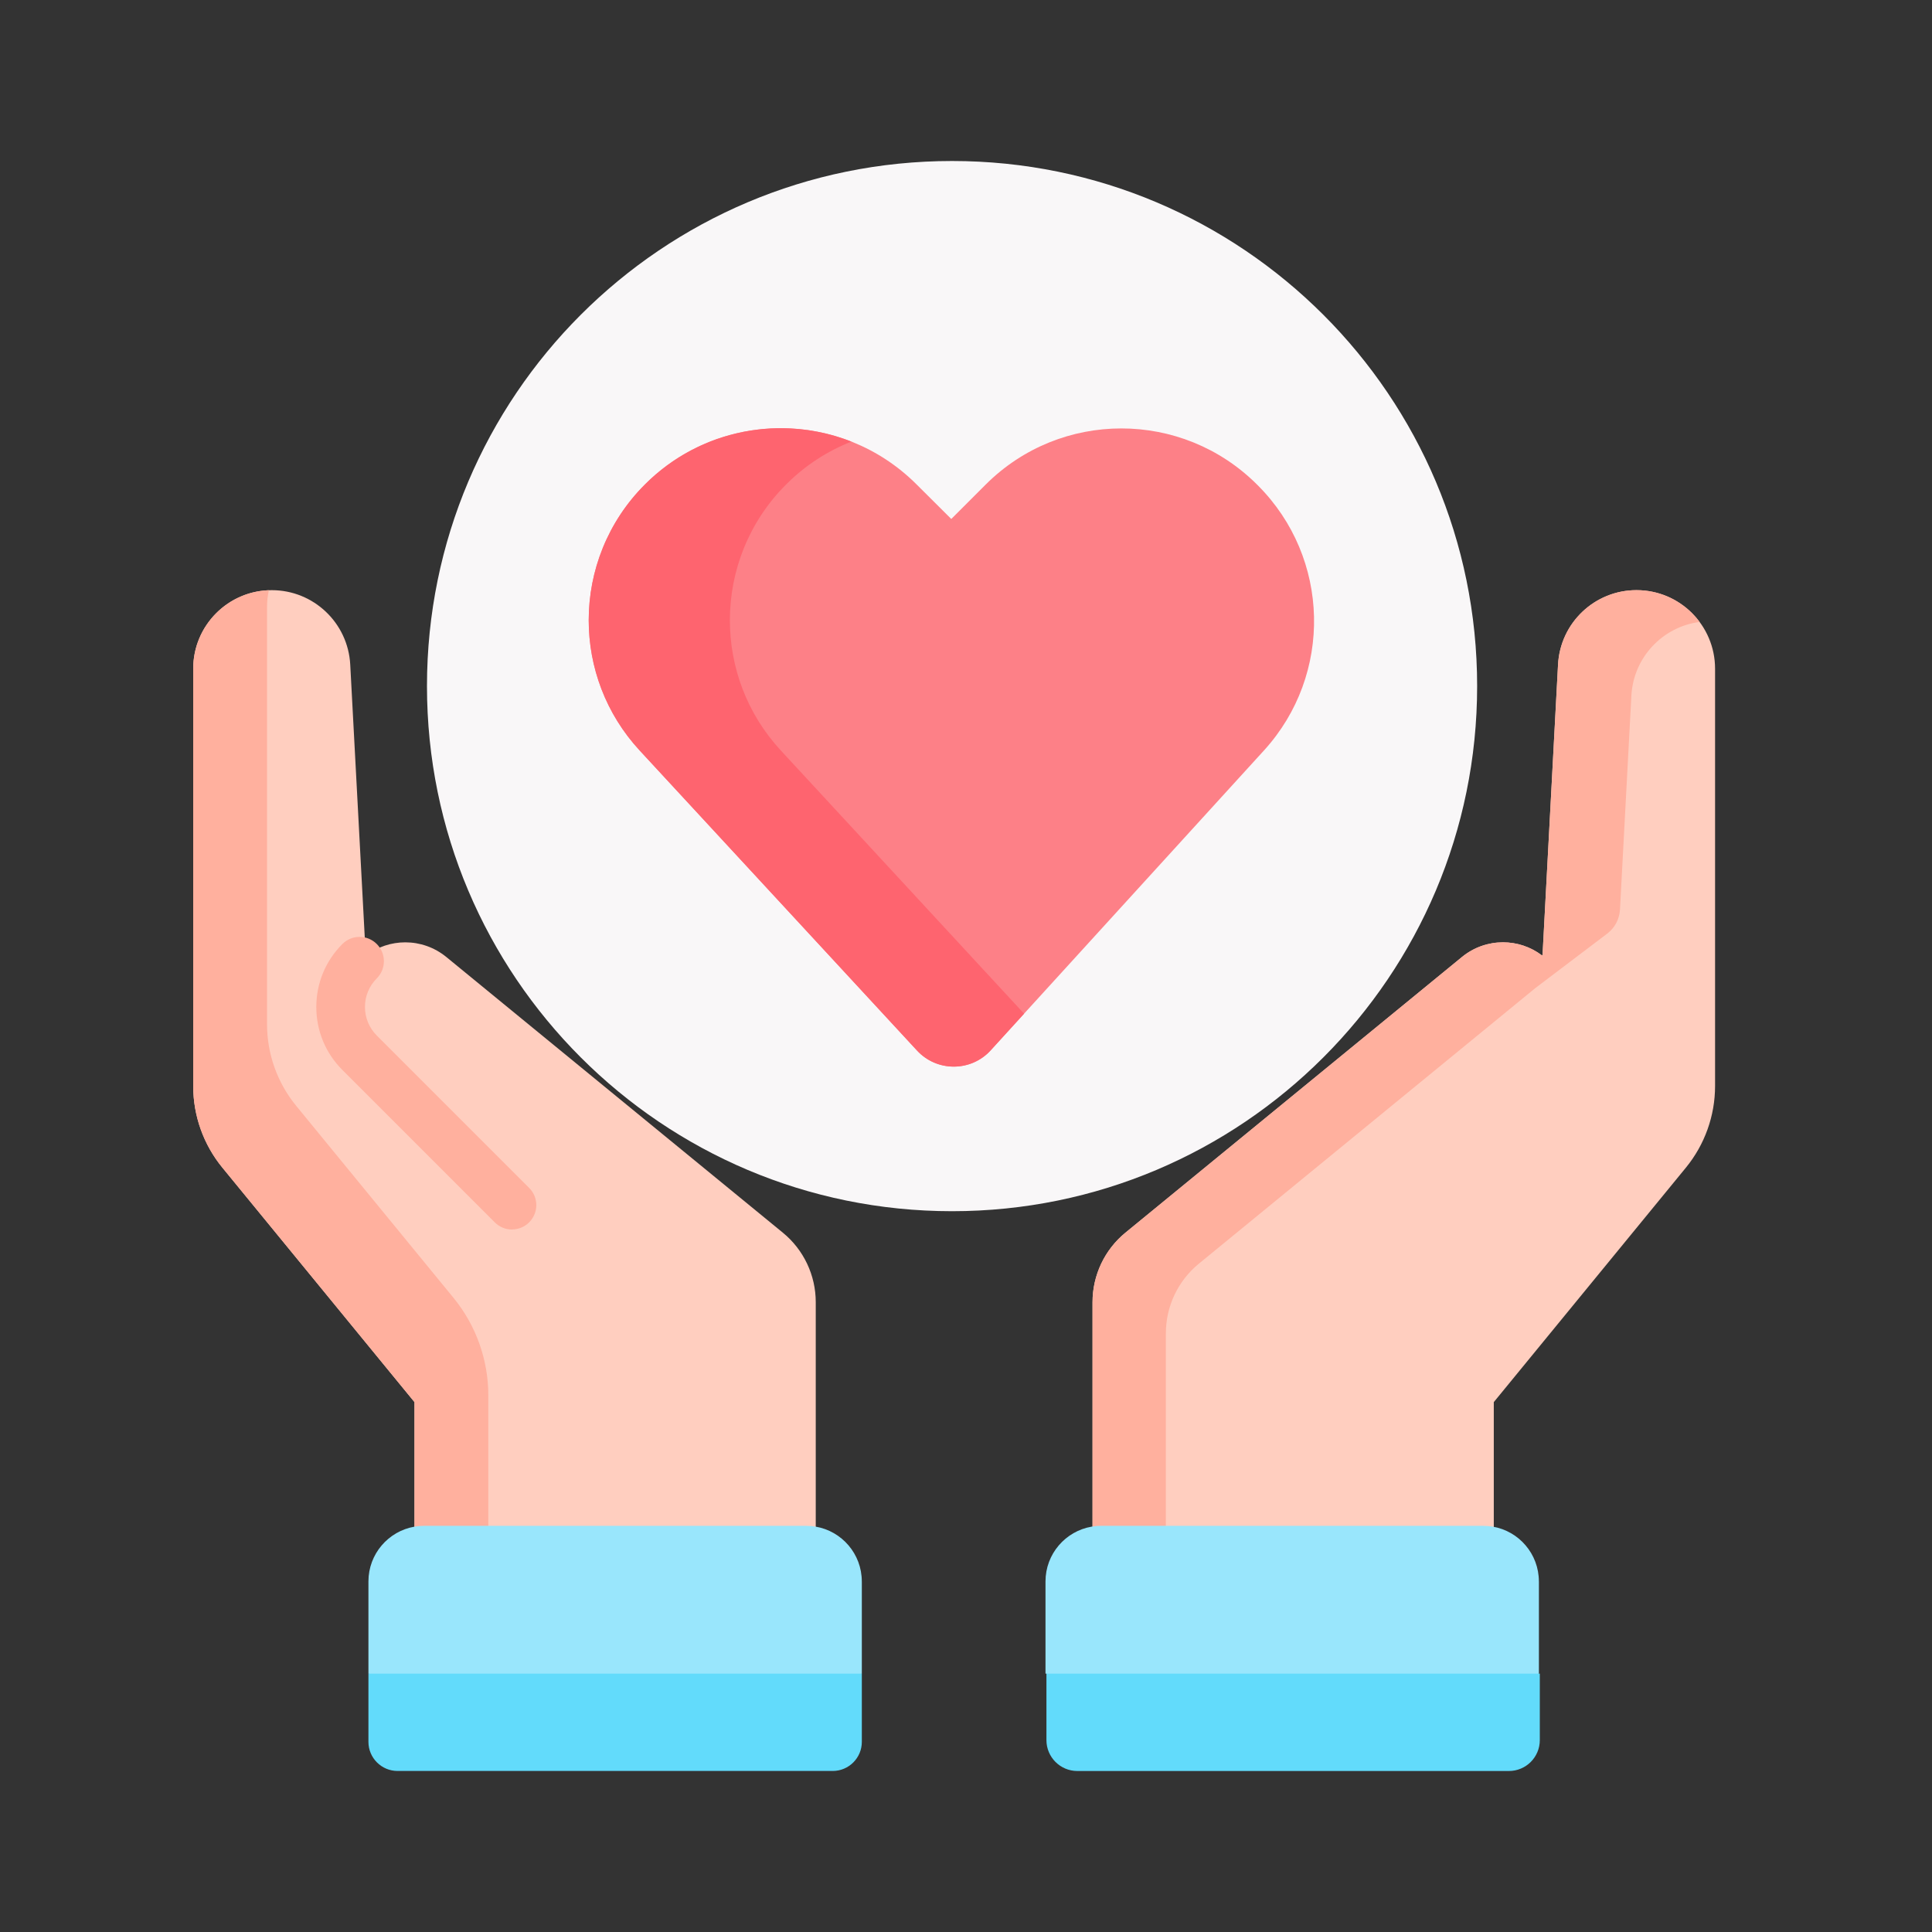
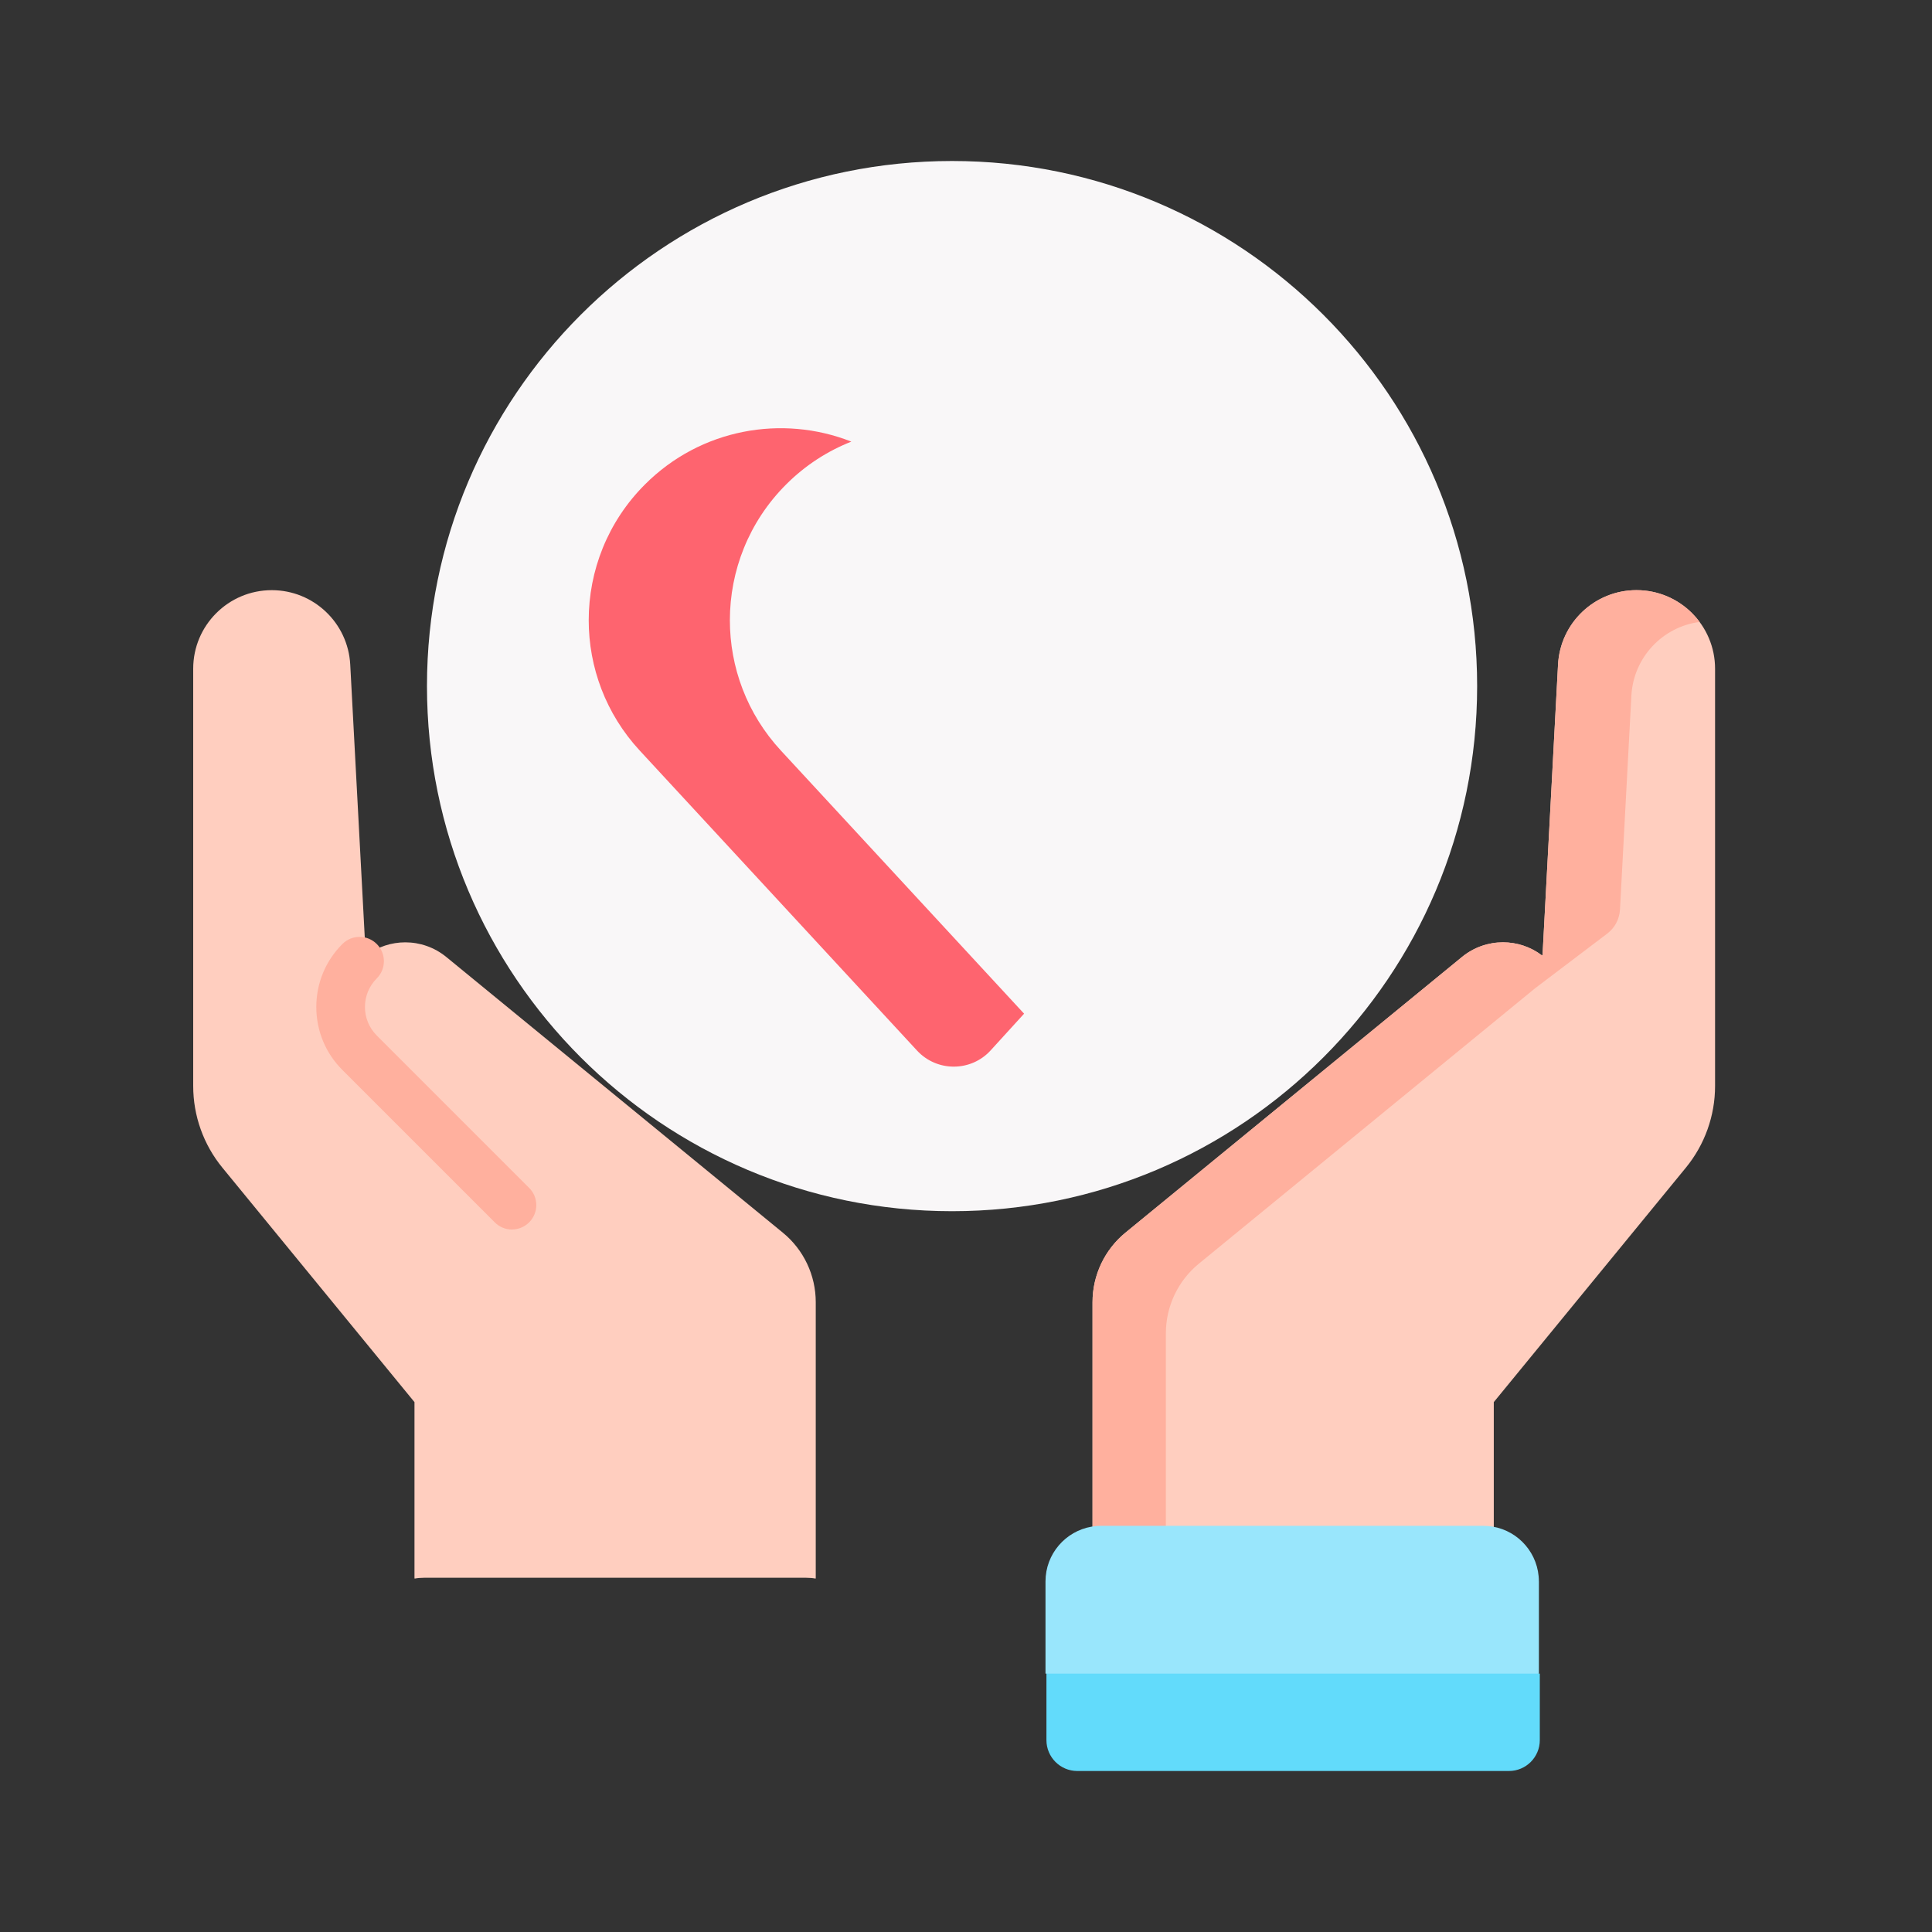
<svg xmlns="http://www.w3.org/2000/svg" width="60" height="60" viewBox="0 0 60 60" fill="none">
  <rect x="0" y="0" width="60" height="60" fill="#333333" stroke="none" />
  <path d="M47.792 51.977C47.763 51.977 45.037 49.495 44.851 49.682C44.664 49.868 35.38 49.682 35.38 49.682L32.498 51.954V54.041C32.498 54.57 32.928 55 33.457 55H46.861C47.391 55 47.82 54.57 47.82 54.041V51.974C47.803 51.976 47.793 51.978 47.791 51.978L47.792 51.977Z" fill="#62DBFB" />
  <path d="M29.567 37.615C38.573 37.615 45.874 30.314 45.874 21.307C45.874 12.301 38.573 5 29.567 5C20.561 5 13.26 12.301 13.26 21.307C13.26 30.314 20.561 37.615 29.567 37.615Z" fill="#F9F7F8" />
-   <path d="M30.766 32.619L39.253 23.307C41.4 20.952 41.316 17.325 39.062 15.072L39.042 15.052C36.712 12.723 32.936 12.723 30.608 15.052L29.543 16.117L28.456 15.035C26.125 12.715 22.355 12.718 20.03 15.044C18.867 16.206 18.283 17.732 18.283 19.261C18.283 20.712 18.809 22.165 19.868 23.309L28.48 32.626C29.098 33.293 30.154 33.29 30.766 32.619Z" fill="#FD8087" />
  <path d="M24.252 23.31C23.193 22.166 22.667 20.713 22.667 19.262C22.667 17.733 23.251 16.207 24.414 15.045C25.01 14.448 25.702 14.006 26.439 13.715C24.296 12.869 21.762 13.311 20.03 15.045C18.867 16.207 18.283 17.733 18.283 19.262C18.283 20.713 18.809 22.166 19.868 23.31L28.48 32.627C29.098 33.294 30.154 33.291 30.766 32.62L31.804 31.481L24.252 23.31Z" fill="#FE646F" />
  <path d="M25.334 48.999L25.33 49.025C25.235 49.007 25.138 48.999 25.039 48.999H13.168C13.068 48.999 12.971 49.007 12.876 49.025L12.872 48.999V43.544L6.908 36.265C6.32 35.549 6 34.652 6 33.726V20.768C6 20.094 6.273 19.484 6.715 19.043C7.156 18.601 7.767 18.328 8.44 18.328C9.737 18.328 10.807 19.343 10.877 20.638L11.357 29.652L11.374 29.673C11.729 29.402 12.158 29.265 12.587 29.265C13.037 29.265 13.488 29.416 13.86 29.72L24.311 38.281C24.959 38.811 25.334 39.604 25.334 40.441V48.999Z" fill="#FFCEBF" />
-   <path d="M15.165 43.334C15.165 42.229 14.782 41.157 14.082 40.303L9.201 34.346C8.613 33.63 8.293 32.733 8.293 31.807V18.849C8.293 18.671 8.312 18.498 8.349 18.33C7.711 18.353 7.136 18.621 6.714 19.042C6.273 19.484 6 20.093 6 20.767V33.725C6 34.651 6.32 35.549 6.908 36.264L12.872 43.543V48.998L12.876 49.024C12.971 49.006 13.068 48.998 13.168 48.998H15.165V43.333V43.334Z" fill="#FFB09E" />
-   <path d="M14.242 50.431L11.442 51.976V54.094C11.442 54.594 11.848 54.999 12.348 54.999H25.86C26.36 54.999 26.765 54.594 26.765 54.094V51.976L25.178 50.431H14.243H14.242Z" fill="#62DBFB" />
  <path d="M33.929 48.999L33.933 49.025C34.028 49.007 34.124 48.999 34.224 48.999H46.095C46.194 48.999 46.292 49.007 46.387 49.025L46.391 48.999V43.544L52.355 36.265C52.942 35.549 53.263 34.652 53.263 33.726V20.768C53.263 20.094 52.989 19.484 52.548 19.043C52.106 18.601 51.496 18.328 50.822 18.328C49.526 18.328 48.455 19.343 48.386 20.638L47.905 29.652L47.889 29.673C47.533 29.402 47.105 29.265 46.676 29.265C46.226 29.265 45.775 29.416 45.403 29.72L34.952 38.281C34.304 38.811 33.929 39.604 33.929 40.441V48.999Z" fill="#FFCEBF" />
  <path d="M49.914 28.994C50.15 28.815 50.294 28.543 50.31 28.248L50.664 21.604C50.728 20.416 51.634 19.464 52.784 19.315C52.712 19.218 52.634 19.127 52.549 19.042C52.108 18.6 51.497 18.327 50.823 18.327C49.526 18.327 48.456 19.341 48.387 20.637L47.906 29.651L47.89 29.672C47.534 29.401 47.106 29.264 46.677 29.264C46.227 29.264 45.776 29.415 45.404 29.719L34.953 38.28C34.305 38.81 33.93 39.603 33.93 40.44V48.998L33.934 49.024C34.029 49.006 34.125 48.998 34.225 48.998H36.207V41.407C36.207 40.57 36.582 39.777 37.23 39.246L47.681 30.686L49.914 28.994Z" fill="#FFB09E" />
  <path d="M15.9 38.184C15.707 38.184 15.514 38.11 15.366 37.962L10.633 33.229C10.11 32.706 9.823 32.012 9.823 31.273C9.823 30.534 10.111 29.839 10.633 29.317C10.928 29.022 11.406 29.022 11.701 29.317C11.996 29.612 11.996 30.09 11.701 30.385C11.464 30.622 11.334 30.937 11.334 31.272C11.334 31.607 11.465 31.922 11.701 32.159L16.434 36.892C16.729 37.187 16.729 37.665 16.434 37.96C16.287 38.108 16.094 38.182 15.9 38.182V38.184Z" fill="#FFB09E" />
  <path d="M47.792 49.112V51.976H32.469V49.112C32.469 48.259 33.09 47.55 33.904 47.411C33.998 47.394 34.095 47.386 34.195 47.386H46.066C46.165 47.386 46.263 47.394 46.358 47.411C47.172 47.549 47.791 48.259 47.791 49.112H47.792Z" fill="#99E6FC" />
-   <path d="M26.765 49.112V51.976H11.442V49.112C11.442 48.259 12.062 47.55 12.876 47.411C12.971 47.394 13.068 47.386 13.168 47.386H25.039C25.138 47.386 25.235 47.394 25.33 47.411C26.144 47.549 26.764 48.259 26.764 49.112H26.765Z" fill="#99E6FC" />
</svg>